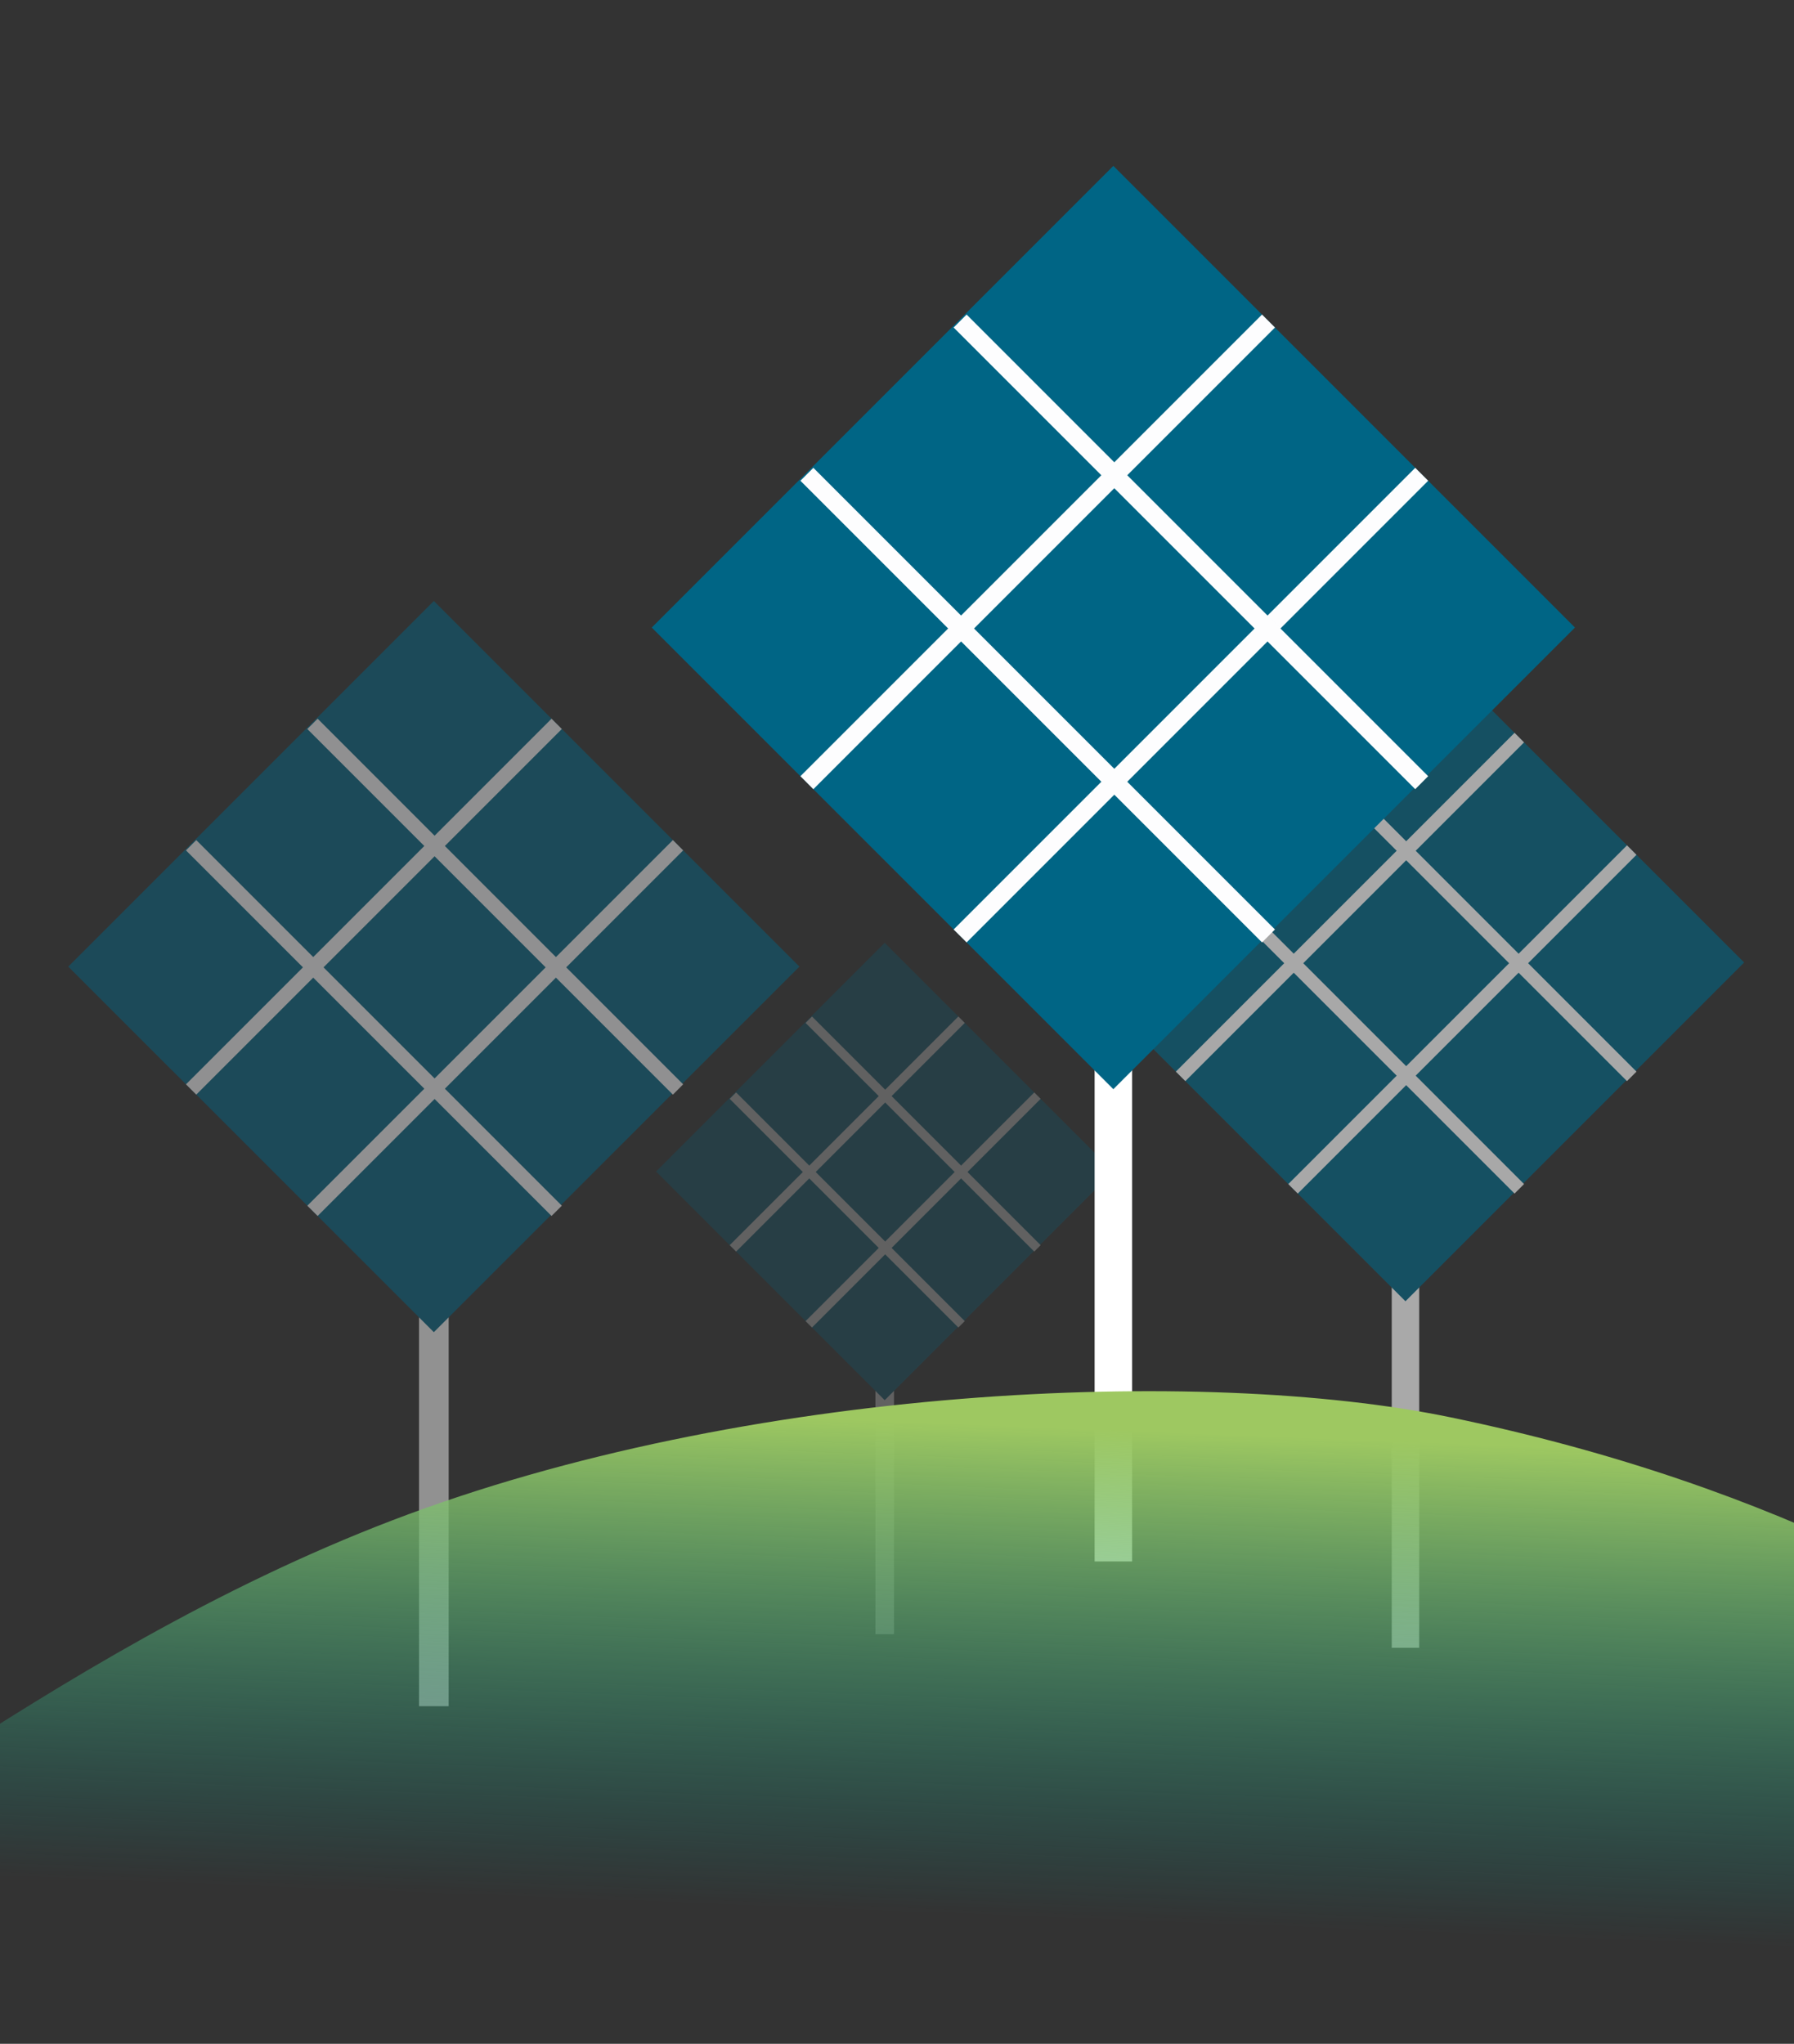
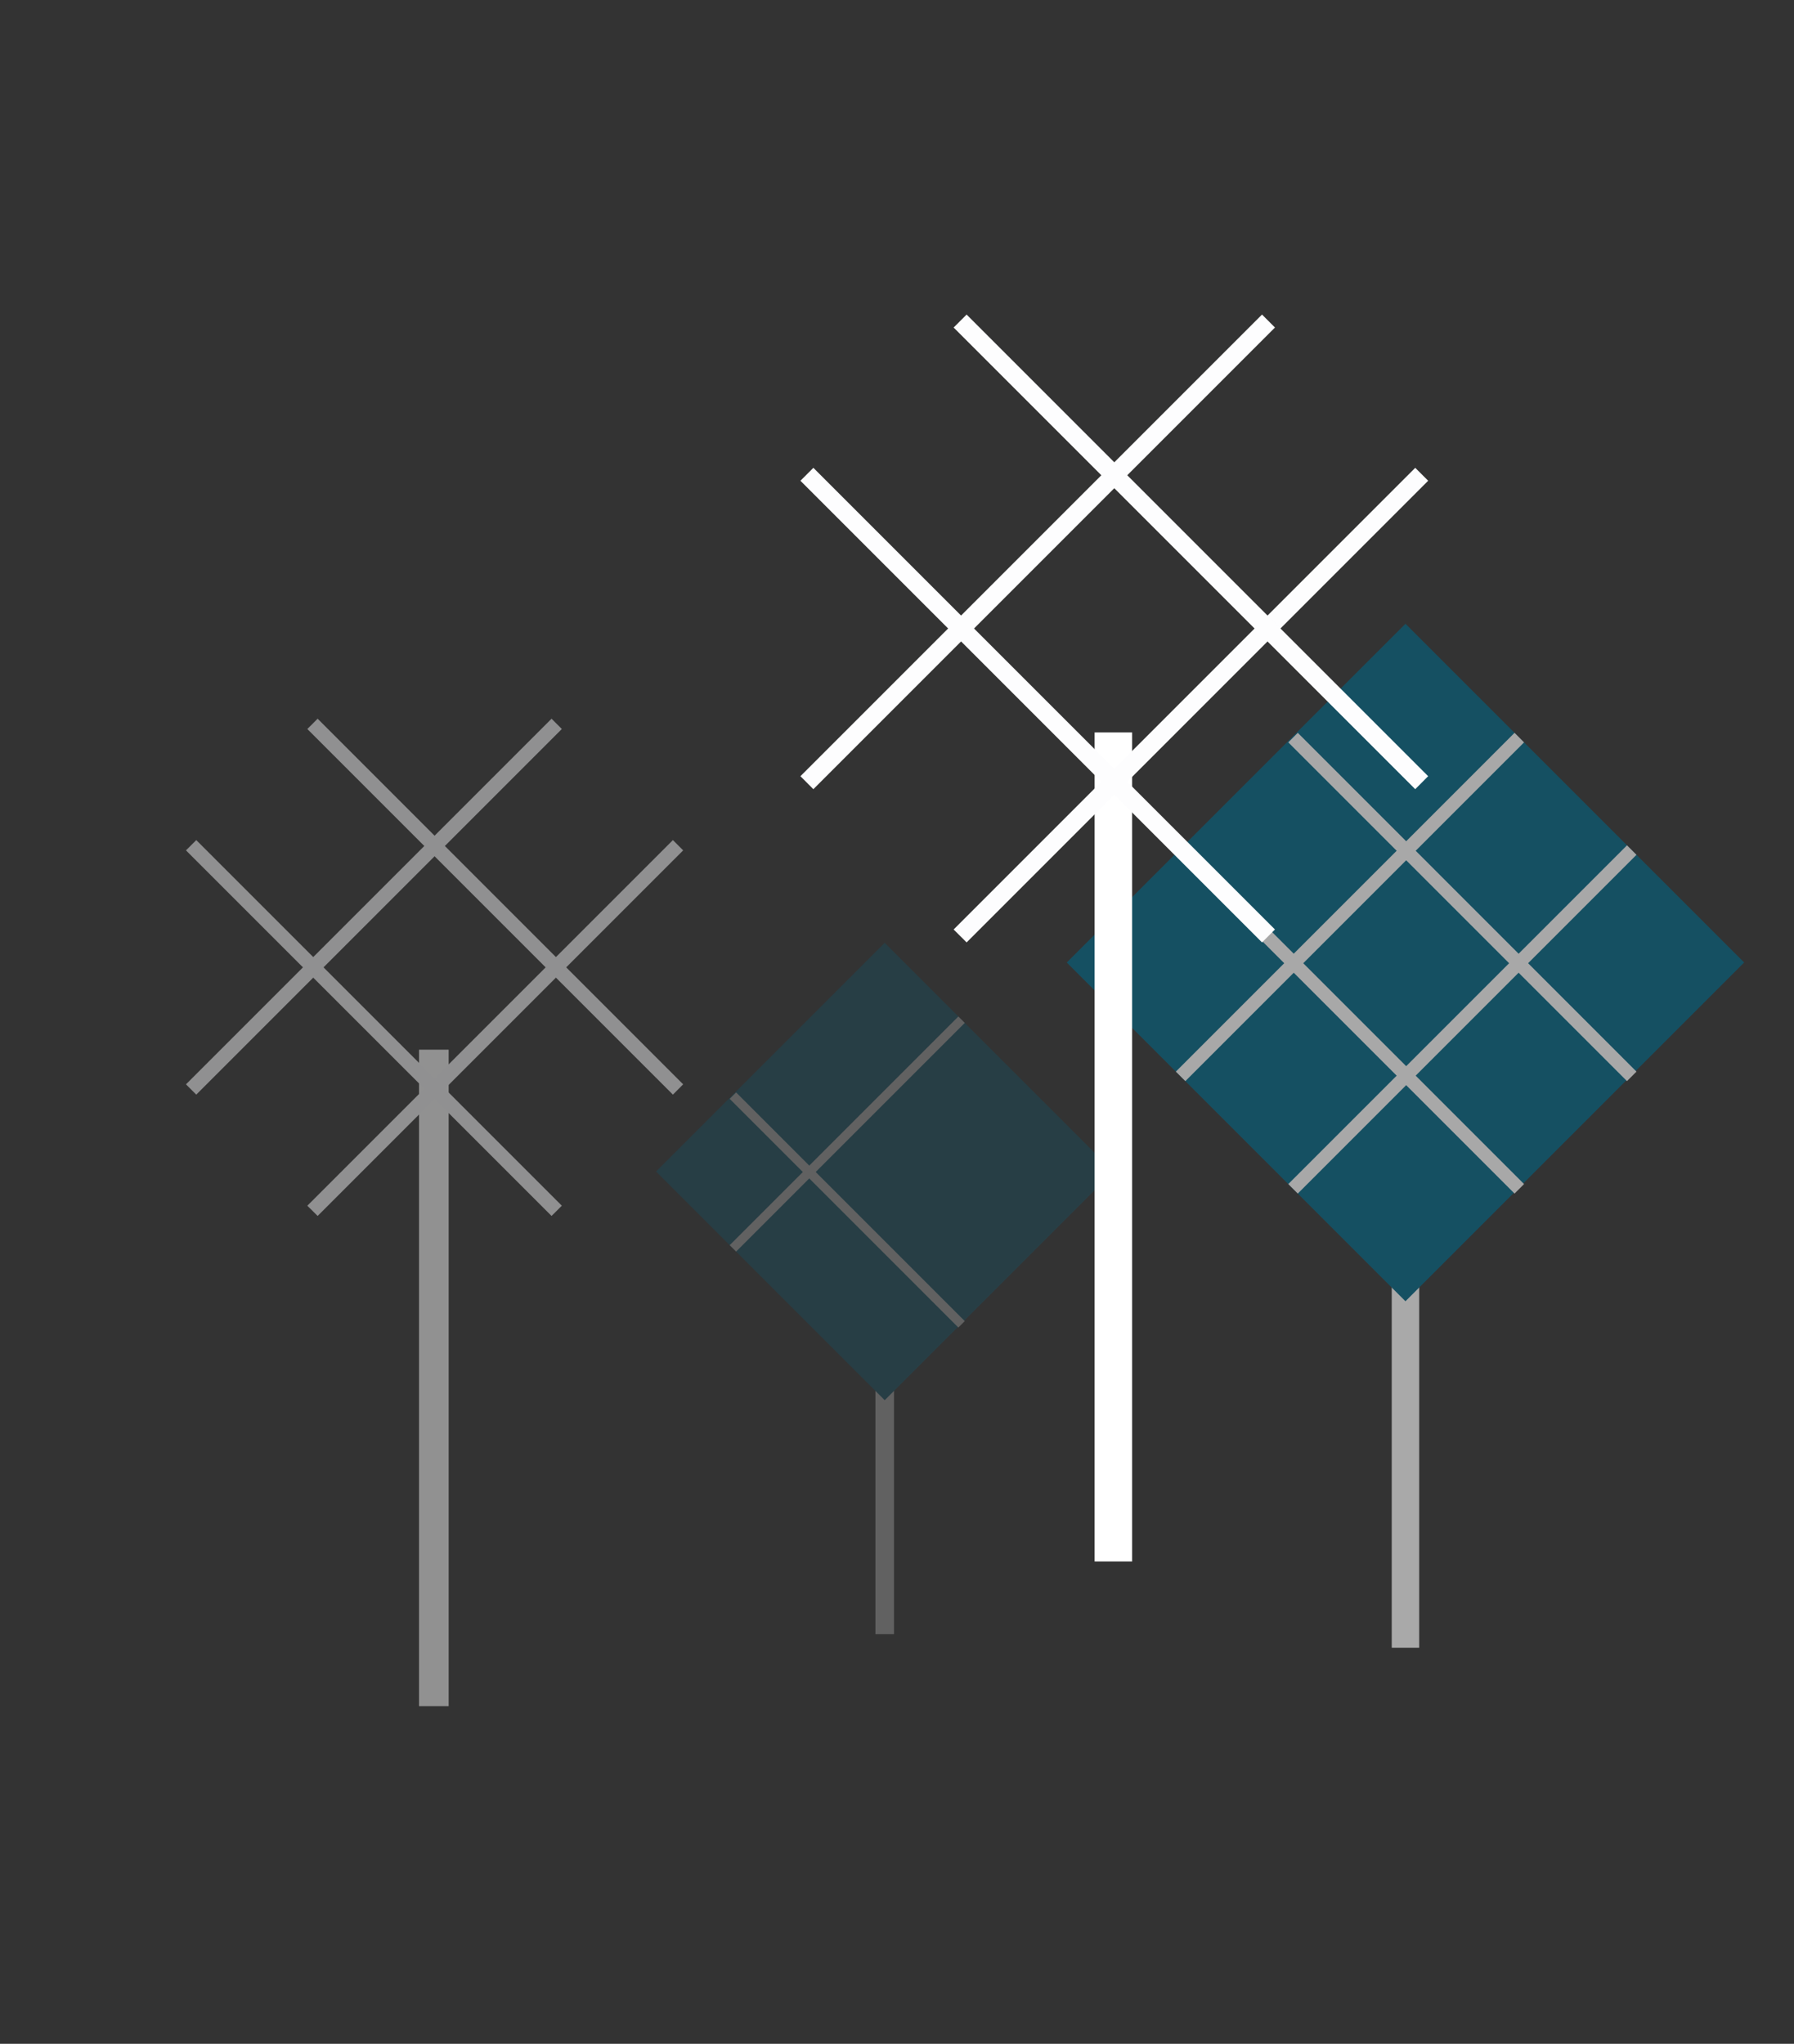
<svg xmlns="http://www.w3.org/2000/svg" version="1.1" id="Calque_1" x="0px" y="0px" viewBox="0 0 407.85 464.58" style="enable-background:new 0 0 407.85 464.58;" xml:space="preserve">
  <rect x="0" y="0" width="407.85" height="464.58" fill="#333333" stroke="none" />
  <style type="text/css"> .st0{opacity:0.58;} .st1{fill:#FFFFFF;} .st2{fill:#006585;} .st3{fill:#FDFDFE;} .st4{opacity:0.23;} .st5{opacity:0.29;} .st6{opacity:0.46;} .st7{fill:url(#SVGID_1_);} </style>
  <g>
    <g>
      <g class="st0">
        <polygon class="st1" points="316.4,374.56 322.64,374.56 322.64,236.28 316.4,236.28 " />
        <polygon class="st2" points="242.52,218.79 319.52,295.79 396.52,218.79 319.52,141.79 " />
        <polygon class="st3" points="295.04,271.31 372.04,194.31 369.88,192.15 292.88,269.15 " />
        <polygon class="st3" points="269.48,245.75 346.48,168.75 344.32,166.58 267.32,243.59 " />
        <polygon class="st3" points="369.88,245.75 372.04,243.59 295.04,166.58 292.88,168.75 " />
        <polygon class="st3" points="344.32,271.31 346.48,269.15 269.48,192.15 267.32,194.31 " />
      </g>
      <g class="st4">
        <polygon class="st1" points="199.02,371.46 203.24,371.46 203.24,278.11 199.02,278.11 " />
        <polygon class="st2" points="149.15,266.3 201.13,318.28 253.11,266.3 201.13,214.32 " />
-         <polygon class="st3" points="184.6,301.76 236.58,249.78 235.13,248.32 183.14,300.3 " />
        <polygon class="st3" points="167.35,284.5 219.33,232.52 217.87,231.06 165.89,283.04 " />
-         <polygon class="st3" points="235.13,284.5 236.58,283.04 184.6,231.06 183.14,232.52 " />
        <polygon class="st3" points="217.87,301.76 219.33,300.3 167.35,248.32 165.89,249.78 " />
      </g>
      <g class="st5">
        <polygon class="st1" points="470.26,394.8 474.48,394.8 474.48,301.46 470.26,301.46 " />
        <polygon class="st2" points="420.39,289.65 472.38,341.63 524.35,289.65 472.38,237.66 " />
        <polygon class="st3" points="455.85,325.1 507.83,273.12 506.37,271.66 454.39,323.64 " />
        <polygon class="st3" points="438.59,307.85 490.57,255.86 489.11,254.4 437.13,306.39 " />
        <polygon class="st3" points="506.37,307.85 507.83,306.39 455.85,254.4 454.39,255.86 " />
        <polygon class="st3" points="489.11,325.1 490.57,323.64 438.59,271.66 437.13,273.12 " />
      </g>
    </g>
    <g>
      <g class="st6">
        <polygon class="st1" points="95.26,387.84 102,387.84 102,238.6 95.26,238.6 " />
-         <polygon class="st2" points="15.52,219.72 98.63,302.82 181.74,219.72 98.63,136.61 " />
        <polygon class="st3" points="72.21,276.4 155.31,193.3 152.98,190.96 69.87,274.07 " />
        <polygon class="st3" points="44.62,248.82 127.73,165.71 125.39,163.37 42.28,246.48 " />
        <polygon class="st3" points="152.98,248.82 155.31,246.48 72.21,163.37 69.87,165.71 " />
        <polygon class="st3" points="125.39,276.4 127.73,274.07 44.62,190.96 42.28,193.3 " />
      </g>
    </g>
    <g>
      <g>
        <polygon class="st1" points="248.85,354.93 257.37,354.93 257.37,166.49 248.85,166.49 " />
-         <polygon class="st2" points="148.17,142.65 253.11,247.58 358.05,142.65 253.11,37.71 " />
        <polygon class="st3" points="219.75,214.22 324.68,109.28 321.74,106.34 216.8,211.28 " />
        <polygon class="st3" points="184.91,179.39 289.85,74.45 286.91,71.5 181.97,176.44 " />
        <polygon class="st3" points="321.74,179.39 324.68,176.44 219.75,71.5 216.8,74.45 " />
        <polygon class="st3" points="286.91,214.22 289.85,211.28 184.91,106.34 181.97,109.28 " />
      </g>
    </g>
  </g>
  <linearGradient id="SVGID_1_" gradientUnits="userSpaceOnUse" x1="250.338" y1="178.077" x2="245.95" y2="66.189" gradientTransform="matrix(1 0 0 -1 0 502.987)">
    <stop offset="0" style="stop-color:#9EC861" />
    <stop offset="0.996" style="stop-color:#009591;stop-opacity:0" />
  </linearGradient>
-   <path class="st7" d="M329.85,322.19c-56.45-11.7-160.45-7.31-240.67,23.4C8.95,376.3-50.47,431.87-86.13,442.11 c0,0,160.45,66.54,401.12,65.81c240.67-0.73,261.47-36.38,261.47-36.38C532.94,440,480.52,353.42,329.85,322.19z" />
</svg>